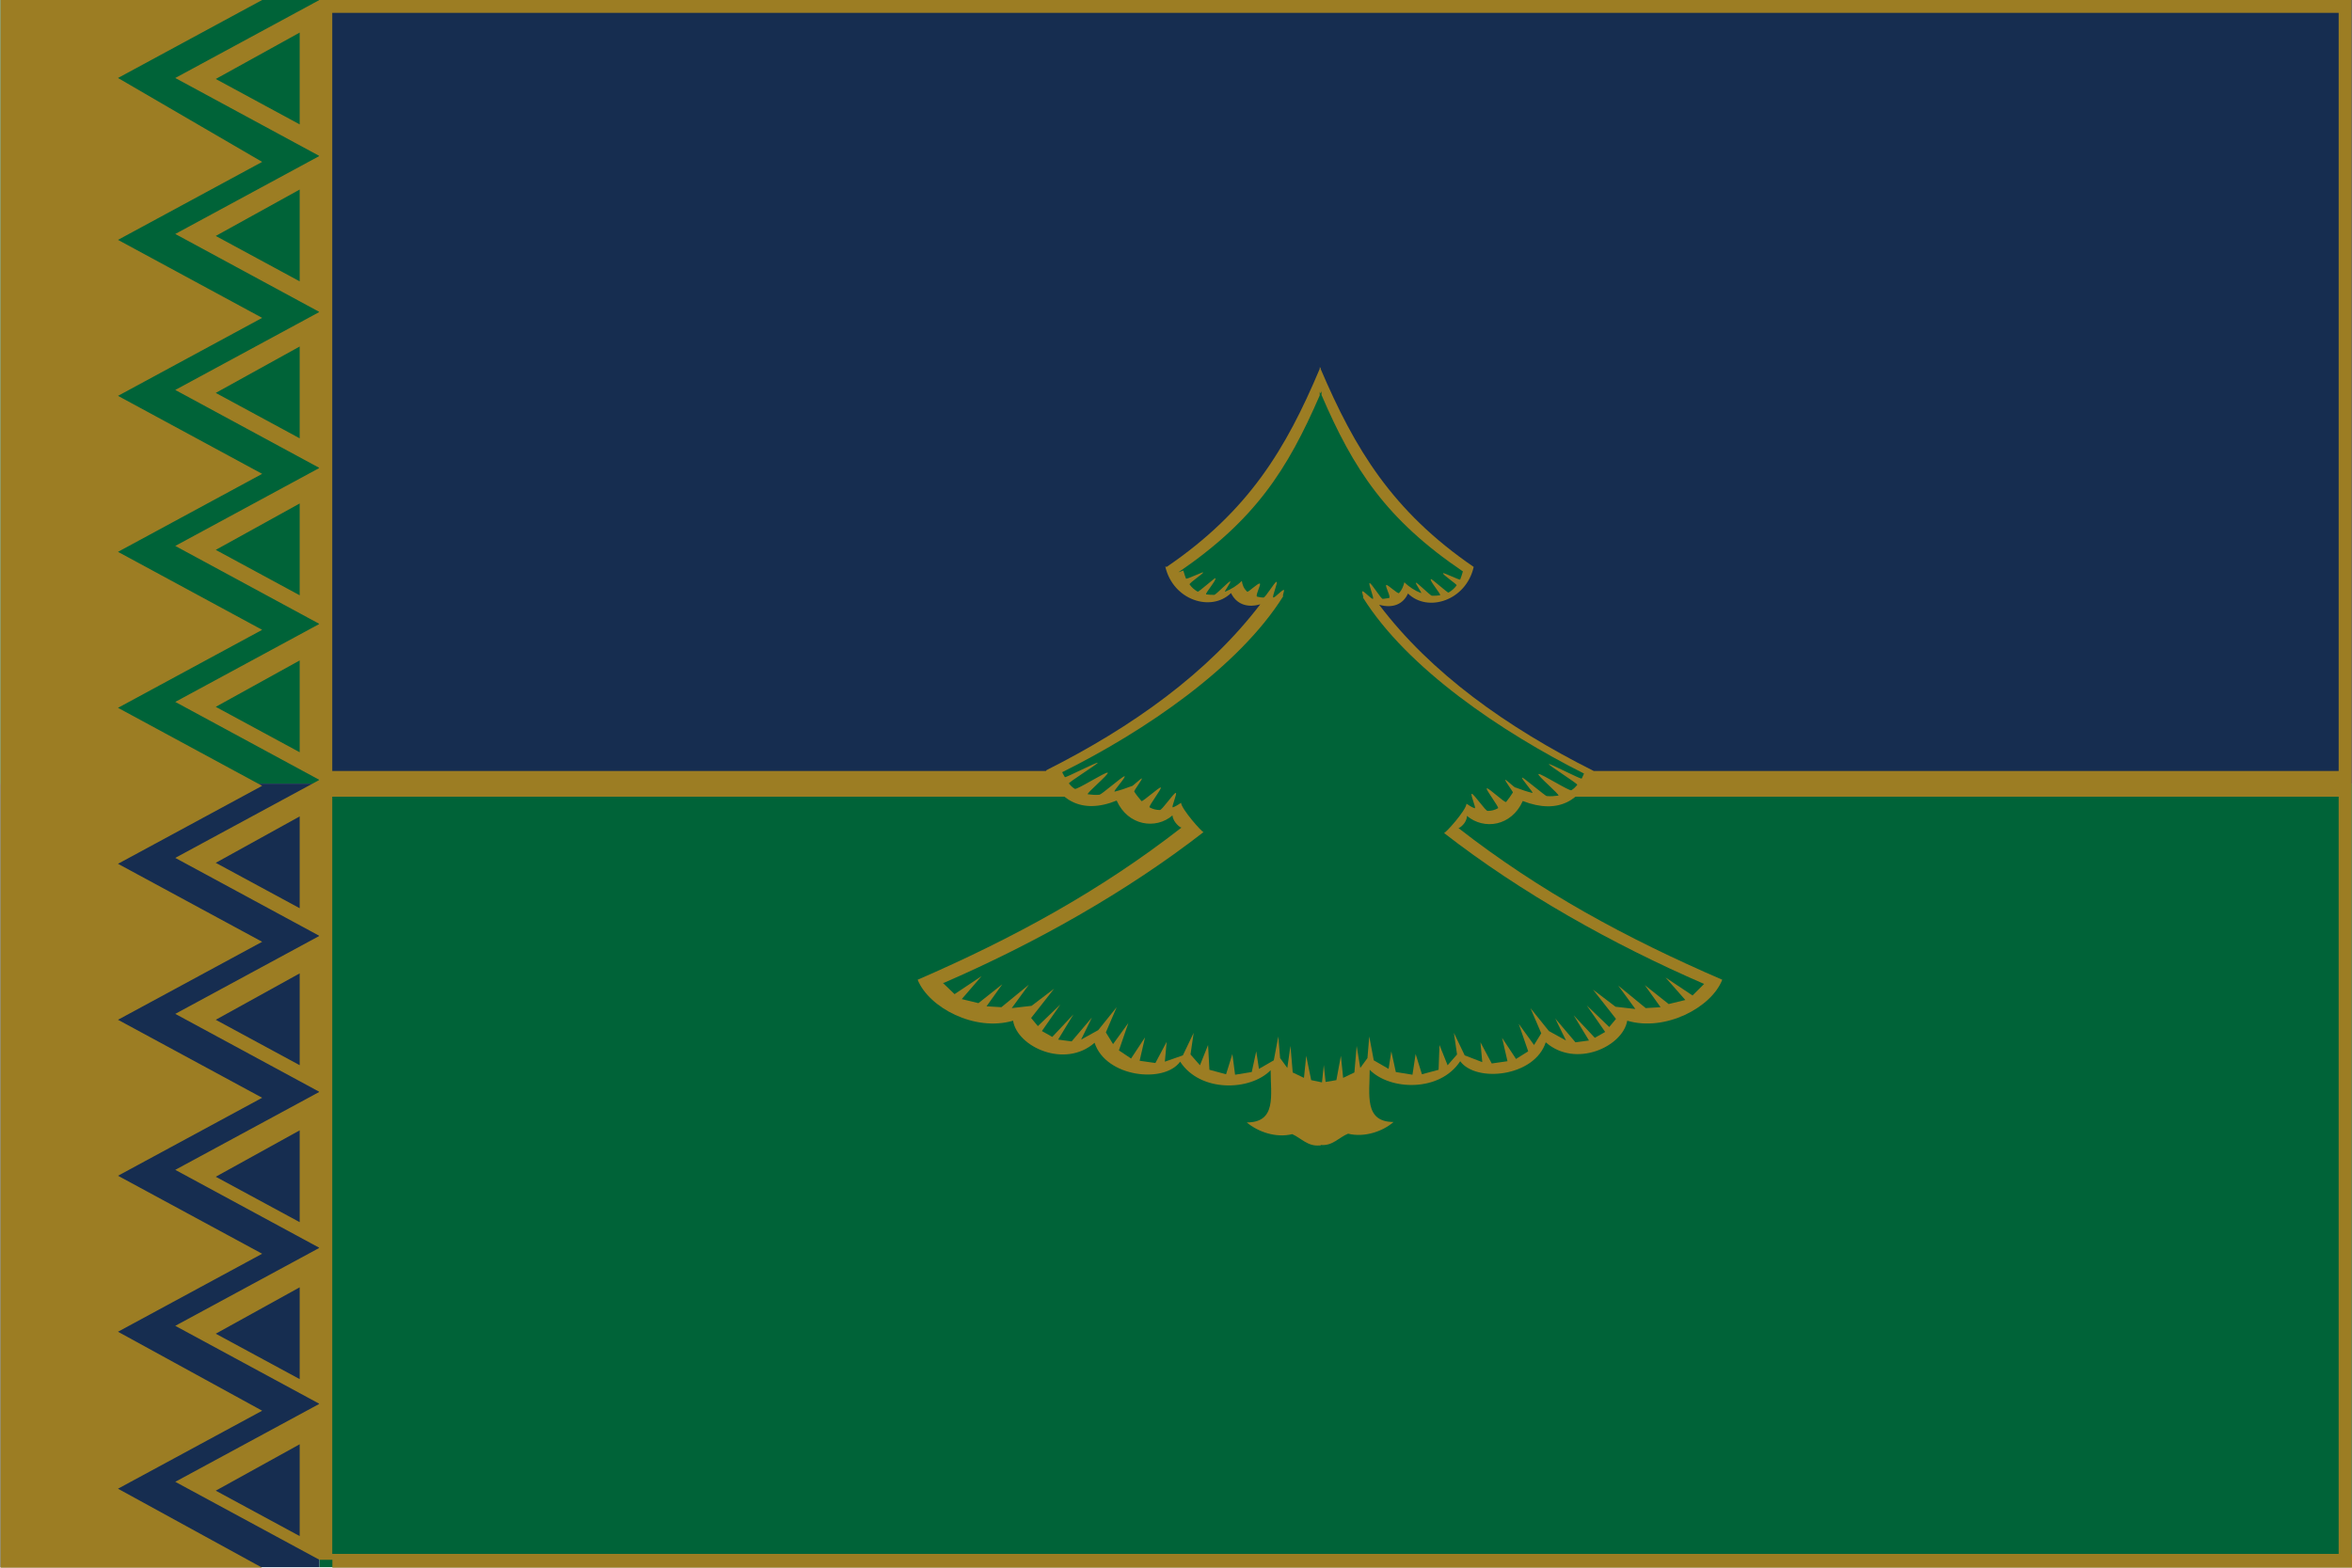
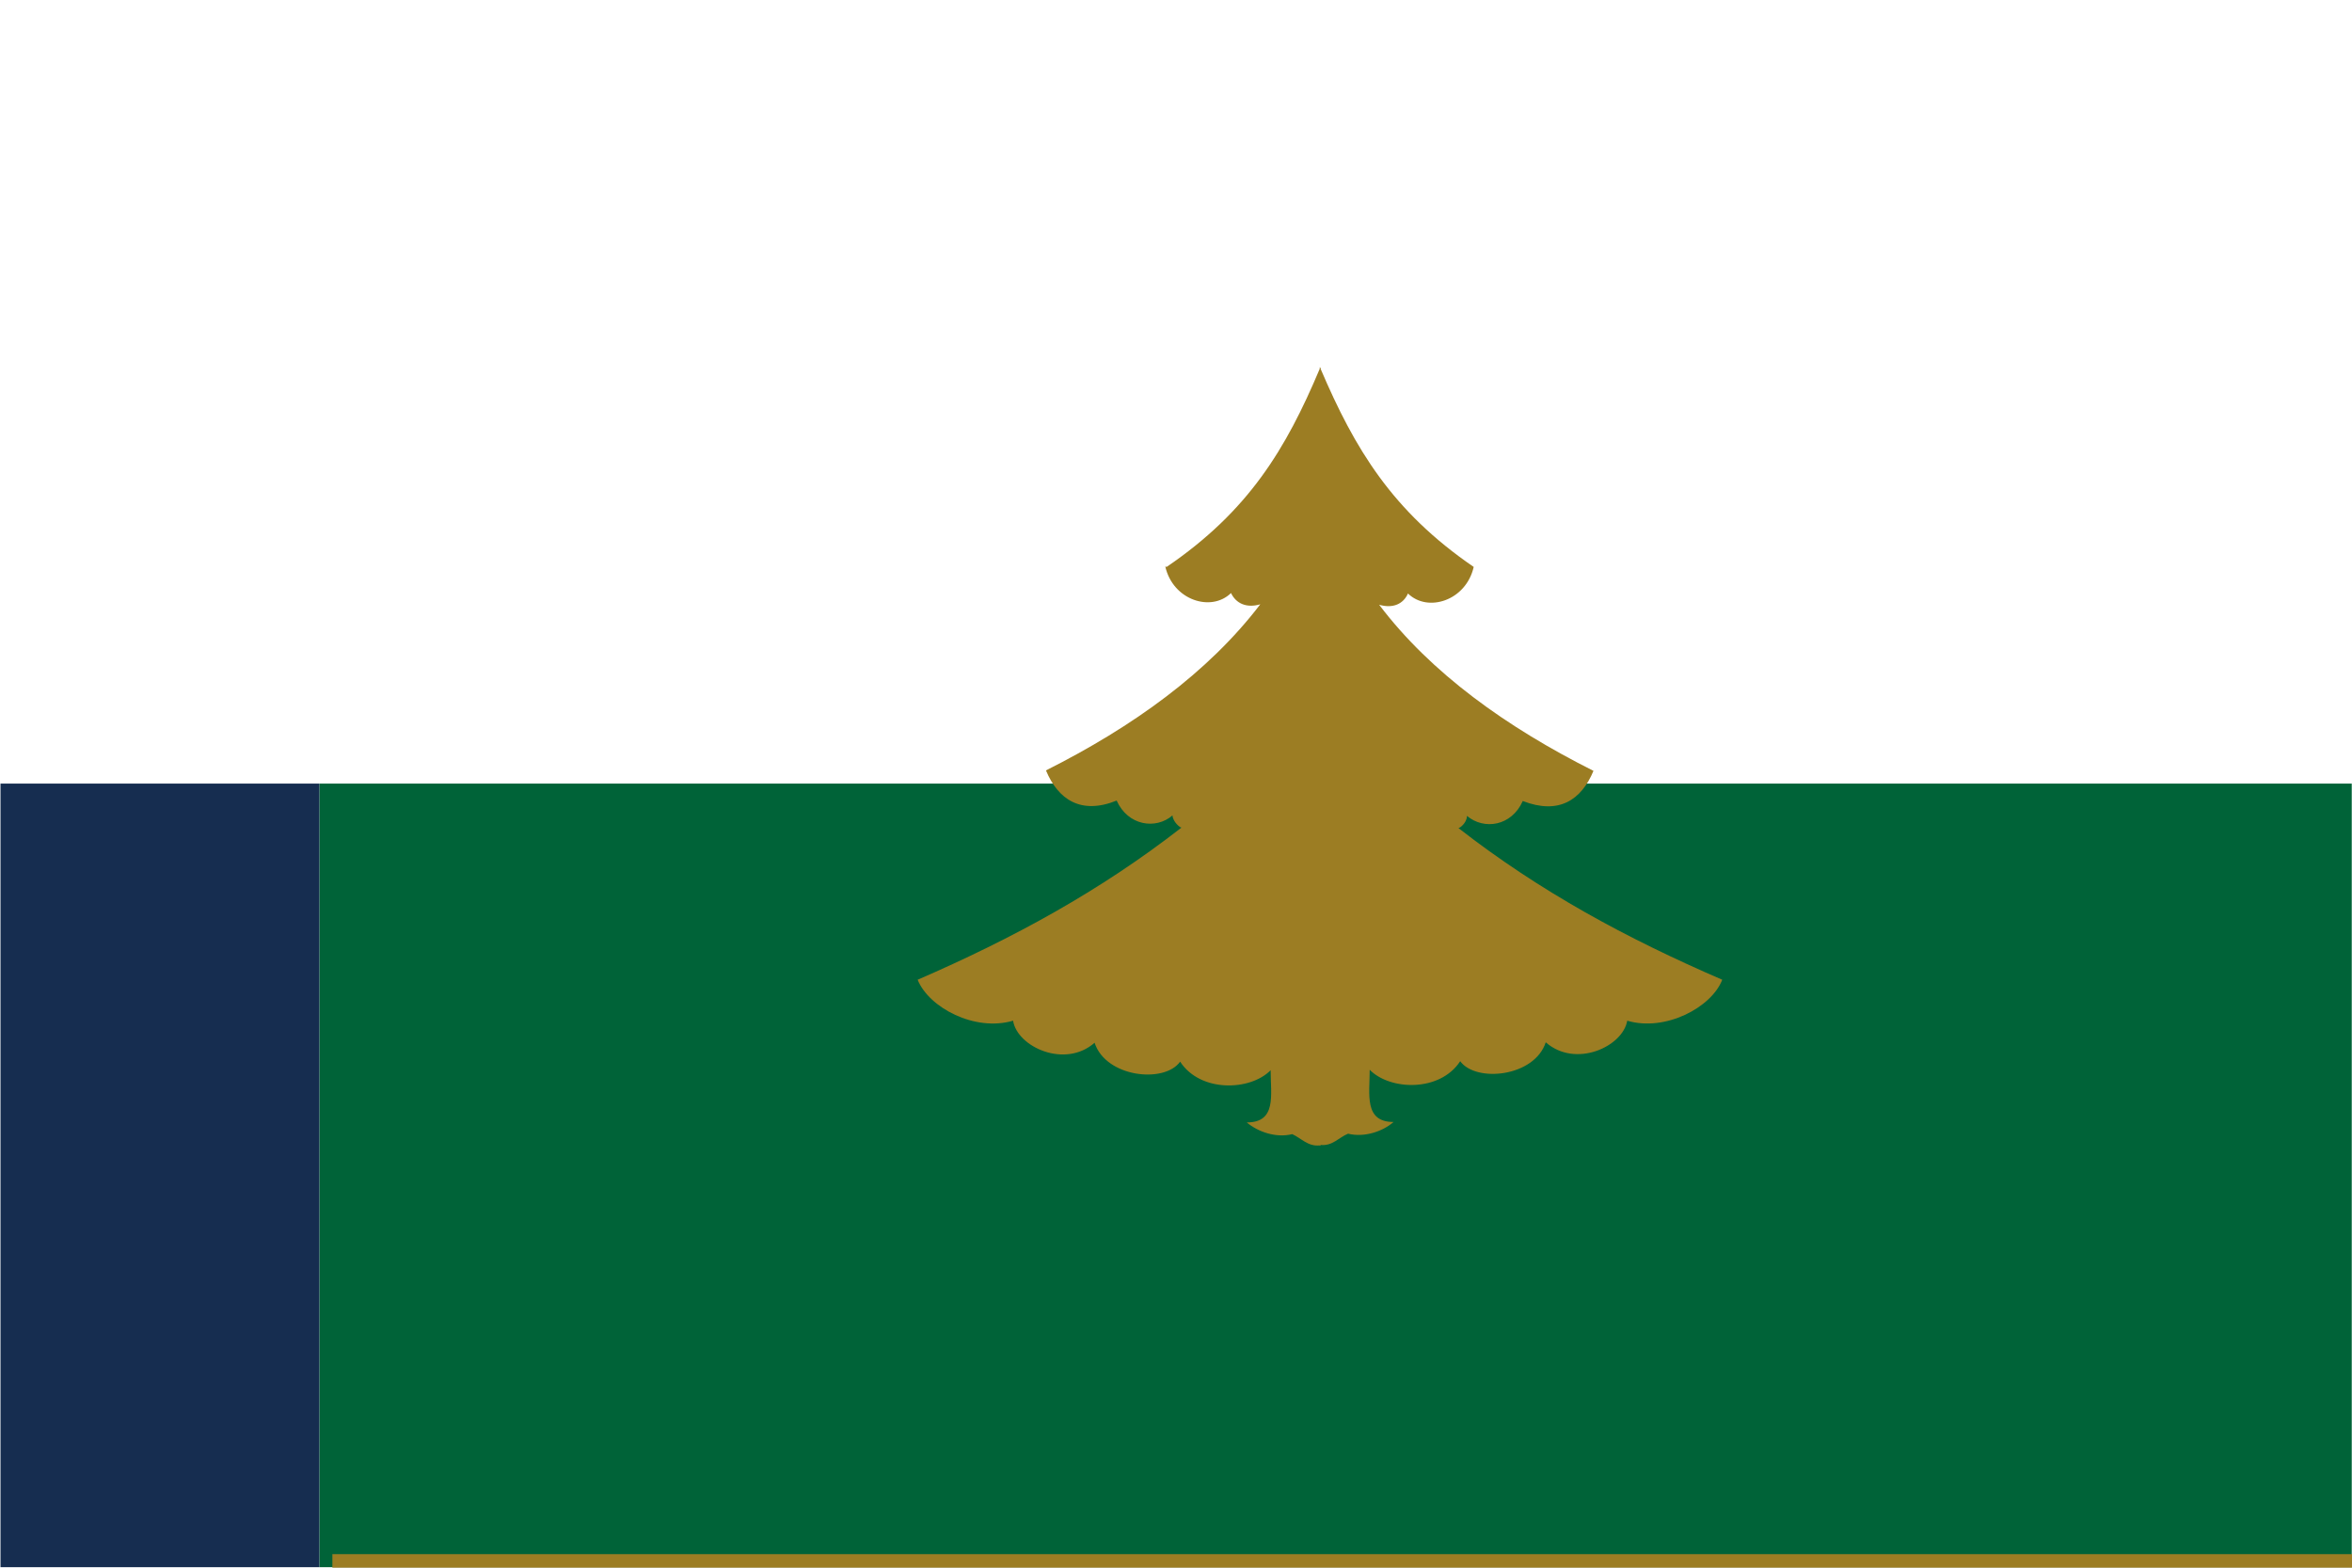
<svg xmlns="http://www.w3.org/2000/svg" height="600" viewBox="0 0 238.1 158.8" width="900">
  <g fill-rule="evenodd">
-     <path d="m-238.125 0h205.836v79.375h-205.836z" fill="#162d50" stroke-width=".455" transform="scale(-1 1)" />
    <path d="m-238.125 79.375h205.836v79.375h-205.836z" fill="#006338" stroke-width=".455" transform="scale(-1 1)" />
-     <path d="m0 0h32.289v79.375h-32.289z" fill="#006338" stroke-width=".18" />
    <path d="m0 79.375h32.289v79.375h-32.289z" fill="#162d50" stroke-width=".18" />
    <path d="m33.612 157.427h205.246v2.26h-205.246z" fill="#9c7d23" stroke-width="3.396" />
  </g>
-   <path d="m0 0v158.8h26.5l-14.6-8 14.6-7.9-14.6-8 14.6-7.9-14.6-7.9 14.6-7.9-14.6-7.9 14.6-7.9-14.6-7.9 14.6-7.9-14.6-7.9 14.6-7.9-14.6-7.9 14.6-7.9-14.6-7.9 14.6-7.9-14.6-7.9 14.6-7.9-14.6-8.5 14.6-7.9zm32.3 0-14.6 7.9 14.6 7.9-14.6 7.9 14.6 7.9-14.6 7.9 14.6 7.9-14.6 7.9 14.6 7.9-14.6 7.9 14.6 7.9-14.6 7.9 14.6 7.9-14.6 7.9 14.6 7.9-14.6 7.9 14.6 7.9-14.6 7.9 14.6 7.9-14.6 7.9 14.6 7.9h1.3 203.2 1.3v-78.6-79.4h-1.3-203.2zm1.3 1.3h203.2v76.8h-203.2zm-3.3 2v9.3l-8.5-4.6zm0 15.9v9.3l-8.5-4.6zm0 15.9v9.3l-8.5-4.6zm0 15.9v9.3l-8.5-4.6zm0 15.9v9.3l-8.5-4.6zm3.3 13.8h203.2v76.7h-203.2zm-3.3 2v9.3l-8.5-4.6zm0 15.9v9.3l-8.5-4.6zm0 15.9v9.3l-8.5-4.6zm0 15.9v9.3l-8.5-4.6zm0 15.9v9.3l-8.5-4.6z" fill="#9c7d23" stroke-width=".087" />
  <g clip-rule="evenodd" fill-rule="evenodd" transform="matrix(.456 0 0 .456 43.043 -26.978)">
    <path d="m164.6 185.1c18.2-12.4 26.5-26.2 34-44 0-.1 0-.3 0-.4 0 .1.1.2.1.2 0-.1.1-.1.1-.2v.4c7.6 17.8 15.9 31.6 34 44-1.7 7.5-10.2 10.2-14.6 5.9-1 2.3-3.3 3.4-6.4 2.5 11.5 15.2 28.3 27.2 47.6 36.9-2.7 6.5-7.7 9.8-15.7 6.7-2.5 5.6-8.6 6.5-12.4 3.3 0 1.6-1.7 2.8-1.9 2.7 18.1 14.1 37.3 24.5 58.6 33.7-2.4 6.2-12.7 11.6-21.1 9.1-1 5.8-11.5 10.6-18.1 4.8-2.5 7.7-15.5 9-19 4.2-4.5 6.9-15.6 6.5-20.1 1.9 0 5.5-1.3 11.6 5.3 11.6-2.4 2.1-6.5 3.5-10.1 2.6-2 .8-3.5 2.8-6.1 2.5v.1h-.1v.1h-.1s0 0 0-.1c-2.6.3-4.1-1.6-6.1-2.5-3.6.9-7.6-.5-10.1-2.6 6.7 0 5.3-6.1 5.3-11.6-4.5 4.6-15.6 5-20.1-1.9-3.5 4.9-16.5 3.5-19-4.2-6.6 5.8-17.2.9-18.1-4.9-8.5 2.5-18.7-2.9-21.2-9.1 21.2-9.2 40.5-19.7 58.6-33.8-.2.1-1.9-1.2-2-2.7-3.7 3.2-9.9 2.3-12.4-3.3-7.9 3.2-13-.2-15.7-6.7 19.3-9.7 36-21.7 47.6-36.9-3.1.9-5.4-.2-6.5-2.5-4.4 4.3-12.9 1.6-14.6-5.9" fill="#9c7d23" />
-     <path d="m167.2 186.3c17-11.6 24.2-22.7 31.4-39.3 0-.3 0-.5 0-.8.1.1.1.3.2.4v-.1c.1-.1.1-.3.2-.4v.8c7.1 16.5 14.3 27.6 31.4 39.2-.2.7-.4 1.3-.6 1.8-.1.2-3.7-1.6-3.8-1.4-.2.3 3.2 2.5 3 2.7-.5.7-1.1 1.2-1.8 1.6-.2.1-3.7-3.1-3.9-3-.5.2 2.5 3.6 2 3.6-.6.1-1.2.1-1.8.1-.4-.1-3.1-2.8-3.5-2.9s1.5 2.5 1.1 2.3c-1.3-.5-2.6-1.3-3.7-2.4-.2.8-.5 1.7-1.2 2.4-.2.3-2.5-1.9-2.8-1.8-.4.2 1.1 2.7.6 2.9-.4.1-.9.1-1.4.2-.4 0-2.5-3.5-2.9-3.5s1.1 3.5.7 3.5-1.8-1.6-2.3-1.7c-.3 0 .4 1.5.1 1.4 9.9 15.8 30.8 29.9 49.1 39.1-.2.4-.3.7-.5 1.1-.1.3-7.1-3.4-7.3-3.2s6.5 4.4 6.3 4.6c-.4.5-.8.9-1.3 1.2-.4.3-6.8-3.8-7.3-3.6s4.9 4.7 4.4 4.8c-.8.1-1.7.2-2.6.1-.4-.1-5-4-5.4-4.1-.6-.1 2.8 3.6 2.2 3.4-1.2-.3-2.4-.7-3.7-1.2-.1.2-2.2-1.9-2.3-1.7s1.8 2.7 1.7 2.8c-.5.8-1 1.5-1.5 2.1-.3.3-4-3.3-4.3-3-.3.2 2.8 4.2 2.5 4.4-.7.4-1.5.6-2.3.6-.5 0-3-3.7-3.5-3.8s1.1 3.4.6 3.2c-.6-.2-1.2-.6-1.8-1-.1 1.5-4.7 6.6-5 6.5 17.1 13.3 37.6 24.8 57.7 33.5h.1l-2.6 2.6-6-4 4.4 5-3.7.9-5.3-4.2 3.5 4.9-3.3.2-6.1-5 3.8 5.2-4.4-.5-5-3.8 5.1 6.5-1.5 1.8-5-4.8 4.1 5.9-2.3 1.3-4.7-5 3.4 5.6-3 .4-4.5-5.3 2.4 4.9-3.8-2.1-4.1-5.1 2.4 5.6-1.6 2.6-3.4-4.7 2.1 6.1-2.7 1.7-3.1-4.7 1.2 5.2-3.5.5-2.5-4.7.4 4.4-3.9-1.5-2.4-5 .7 4.8-2.1 2.4-1.8-4.5-.2 5.5-3.7 1-1.4-4.5-.7 4.6-3.7-.6-1-4.6-.6 3.9-3.3-1.9-1-5.3-.4 4.8-1.6 2.2-.8-4.9-.5 5.9-2.5 1.2-.5-4.9-1 5.4-2.4.4-.4-3.8v.1l-.4 3.8-2.4-.5-1.1-5.4-.5 4.9-2.5-1.2-.5-5.9-.7 4.9-1.6-2.2-.4-4.8-1 5.3-3.3 1.9-.6-3.9-1 4.6-3.7.6-.6-4.6-1.4 4.5-3.7-1-.3-5.5-1.8 4.5-2.1-2.4.7-4.8-2.4 5-4 1.4.4-4.4-2.5 4.7-3.5-.5 1.2-5.2-3.1 4.7-2.7-1.8 2.1-6.1-3.4 4.7-1.6-2.6 2.4-5.6-4.1 5.1-3.8 2.1 2.4-4.9-4.5 5.3-3-.4 3.4-5.6-4.7 5-2.3-1.3 4.1-5.9-5 4.8-1.5-1.8 5.1-6.5-5 3.8-4.4.5 3.8-5.2-6.1 5-3.3-.2 3.5-4.9-5.3 4.2-3.7-.9 4.4-5.1-6 4-2.6-2.5h.2c20.1-8.7 40.6-20.2 57.7-33.5-.3.1-4.9-5.1-5-6.5-.6.4-1.2.8-1.8 1-.5.2 1.1-3.3.6-3.2s-3 3.8-3.5 3.8c-.8 0-1.6-.2-2.3-.6-.3-.2 2.8-4.2 2.5-4.4s-4.1 3.3-4.3 3c-.5-.6-1.1-1.3-1.6-2.1-.1-.2 1.8-2.7 1.7-2.9s-2.2 1.9-2.3 1.7c-1.3.5-2.5.9-3.7 1.2-.7.2 2.8-3.5 2.1-3.4-.5.1-5 4-5.5 4.1-.9.1-1.8 0-2.6-.1-.5-.1 4.9-4.6 4.4-4.8s-6.9 3.9-7.3 3.6c-.5-.3-.9-.7-1.3-1.2-.2-.2 6.5-4.4 6.4-4.6-.2-.2-7.2 3.4-7.3 3.2-.2-.3-.4-.7-.6-1.1 18.3-9.1 39.2-23.3 49.1-39.1-.3 0 .4-1.4.1-1.4-.5.1-1.9 1.7-2.3 1.7s1.1-3.5.7-3.5-2.5 3.6-2.9 3.5c-.5 0-1-.1-1.4-.2-.5-.1.9-2.7.6-2.9-.4-.2-2.6 2-2.8 1.8-.8-.7-1.1-1.6-1.2-2.4-1.1 1.1-2.3 1.8-3.7 2.4-.4.2 1.5-2.4 1.1-2.3s-3.1 2.9-3.5 3c-.6 0-1.2 0-1.8-.1-.5 0 2.5-3.4 2-3.6-.1-.1-3.7 3.1-3.9 3-.7-.4-1.3-.9-1.8-1.6-.2-.3 3.2-2.5 3-2.7-.1-.1-3.7 1.6-3.8 1.4-.2-.5-.4-1.1-.6-1.8" fill="#006338" />
  </g>
</svg>